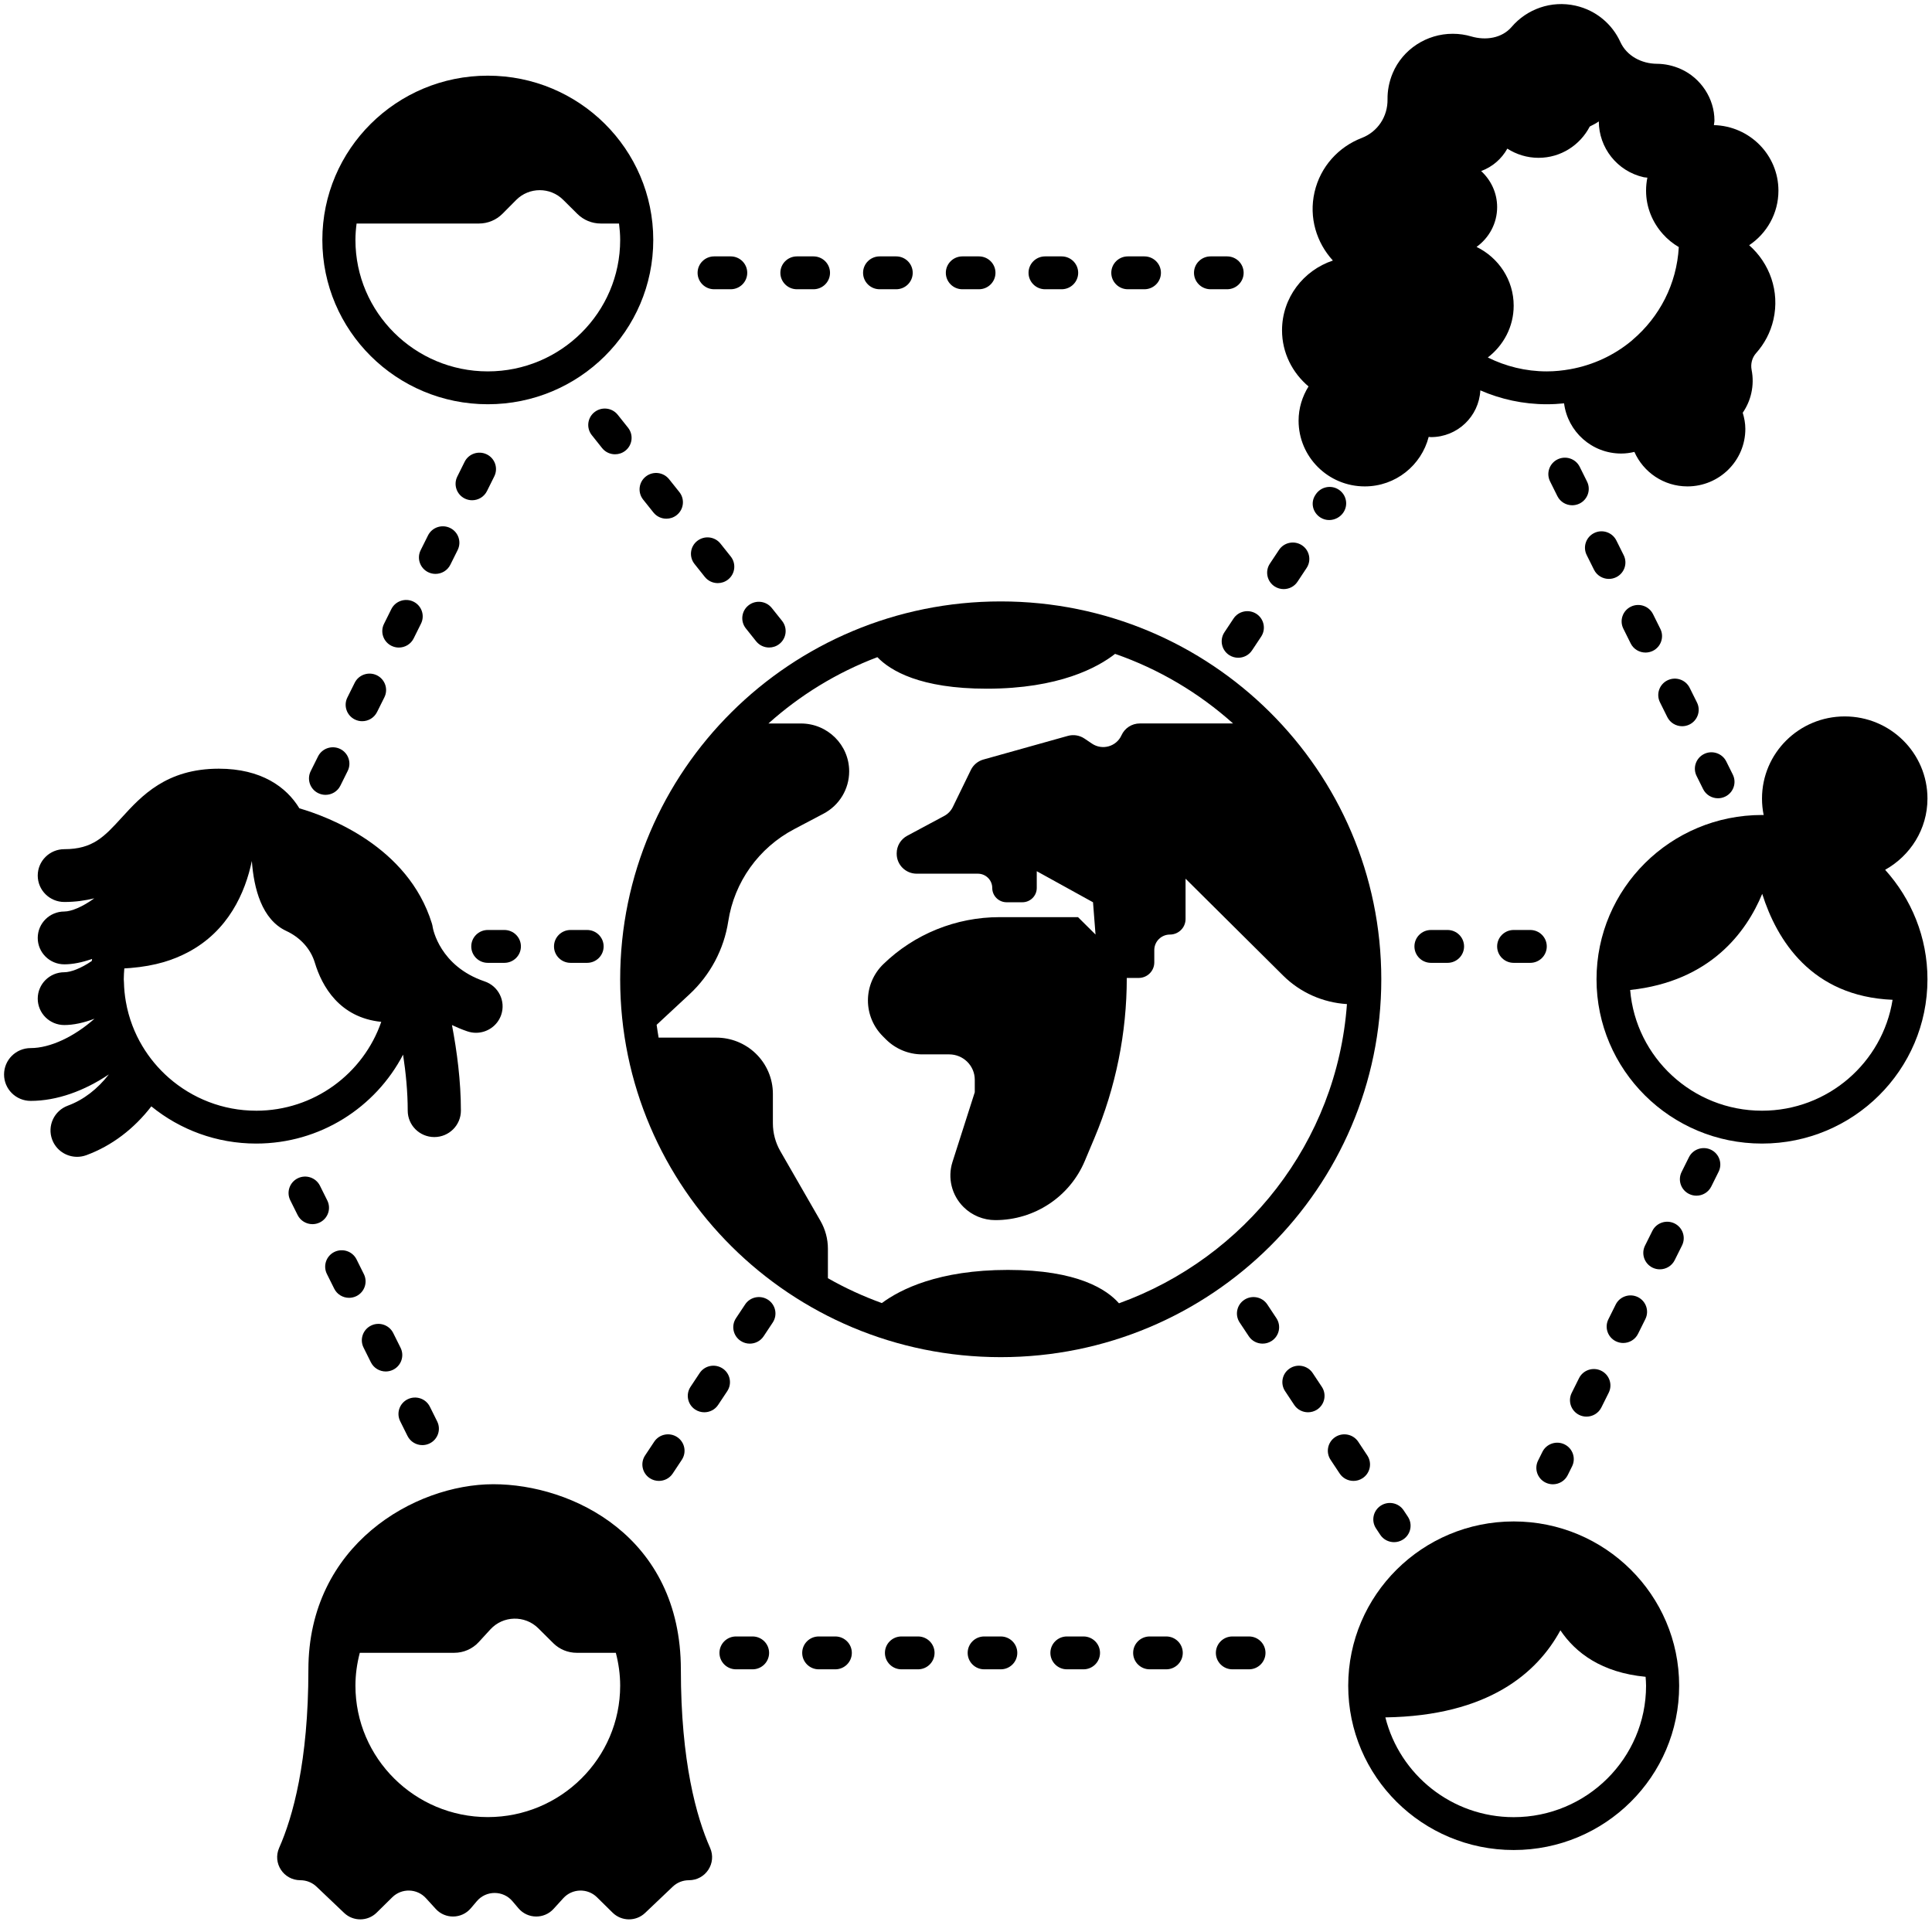
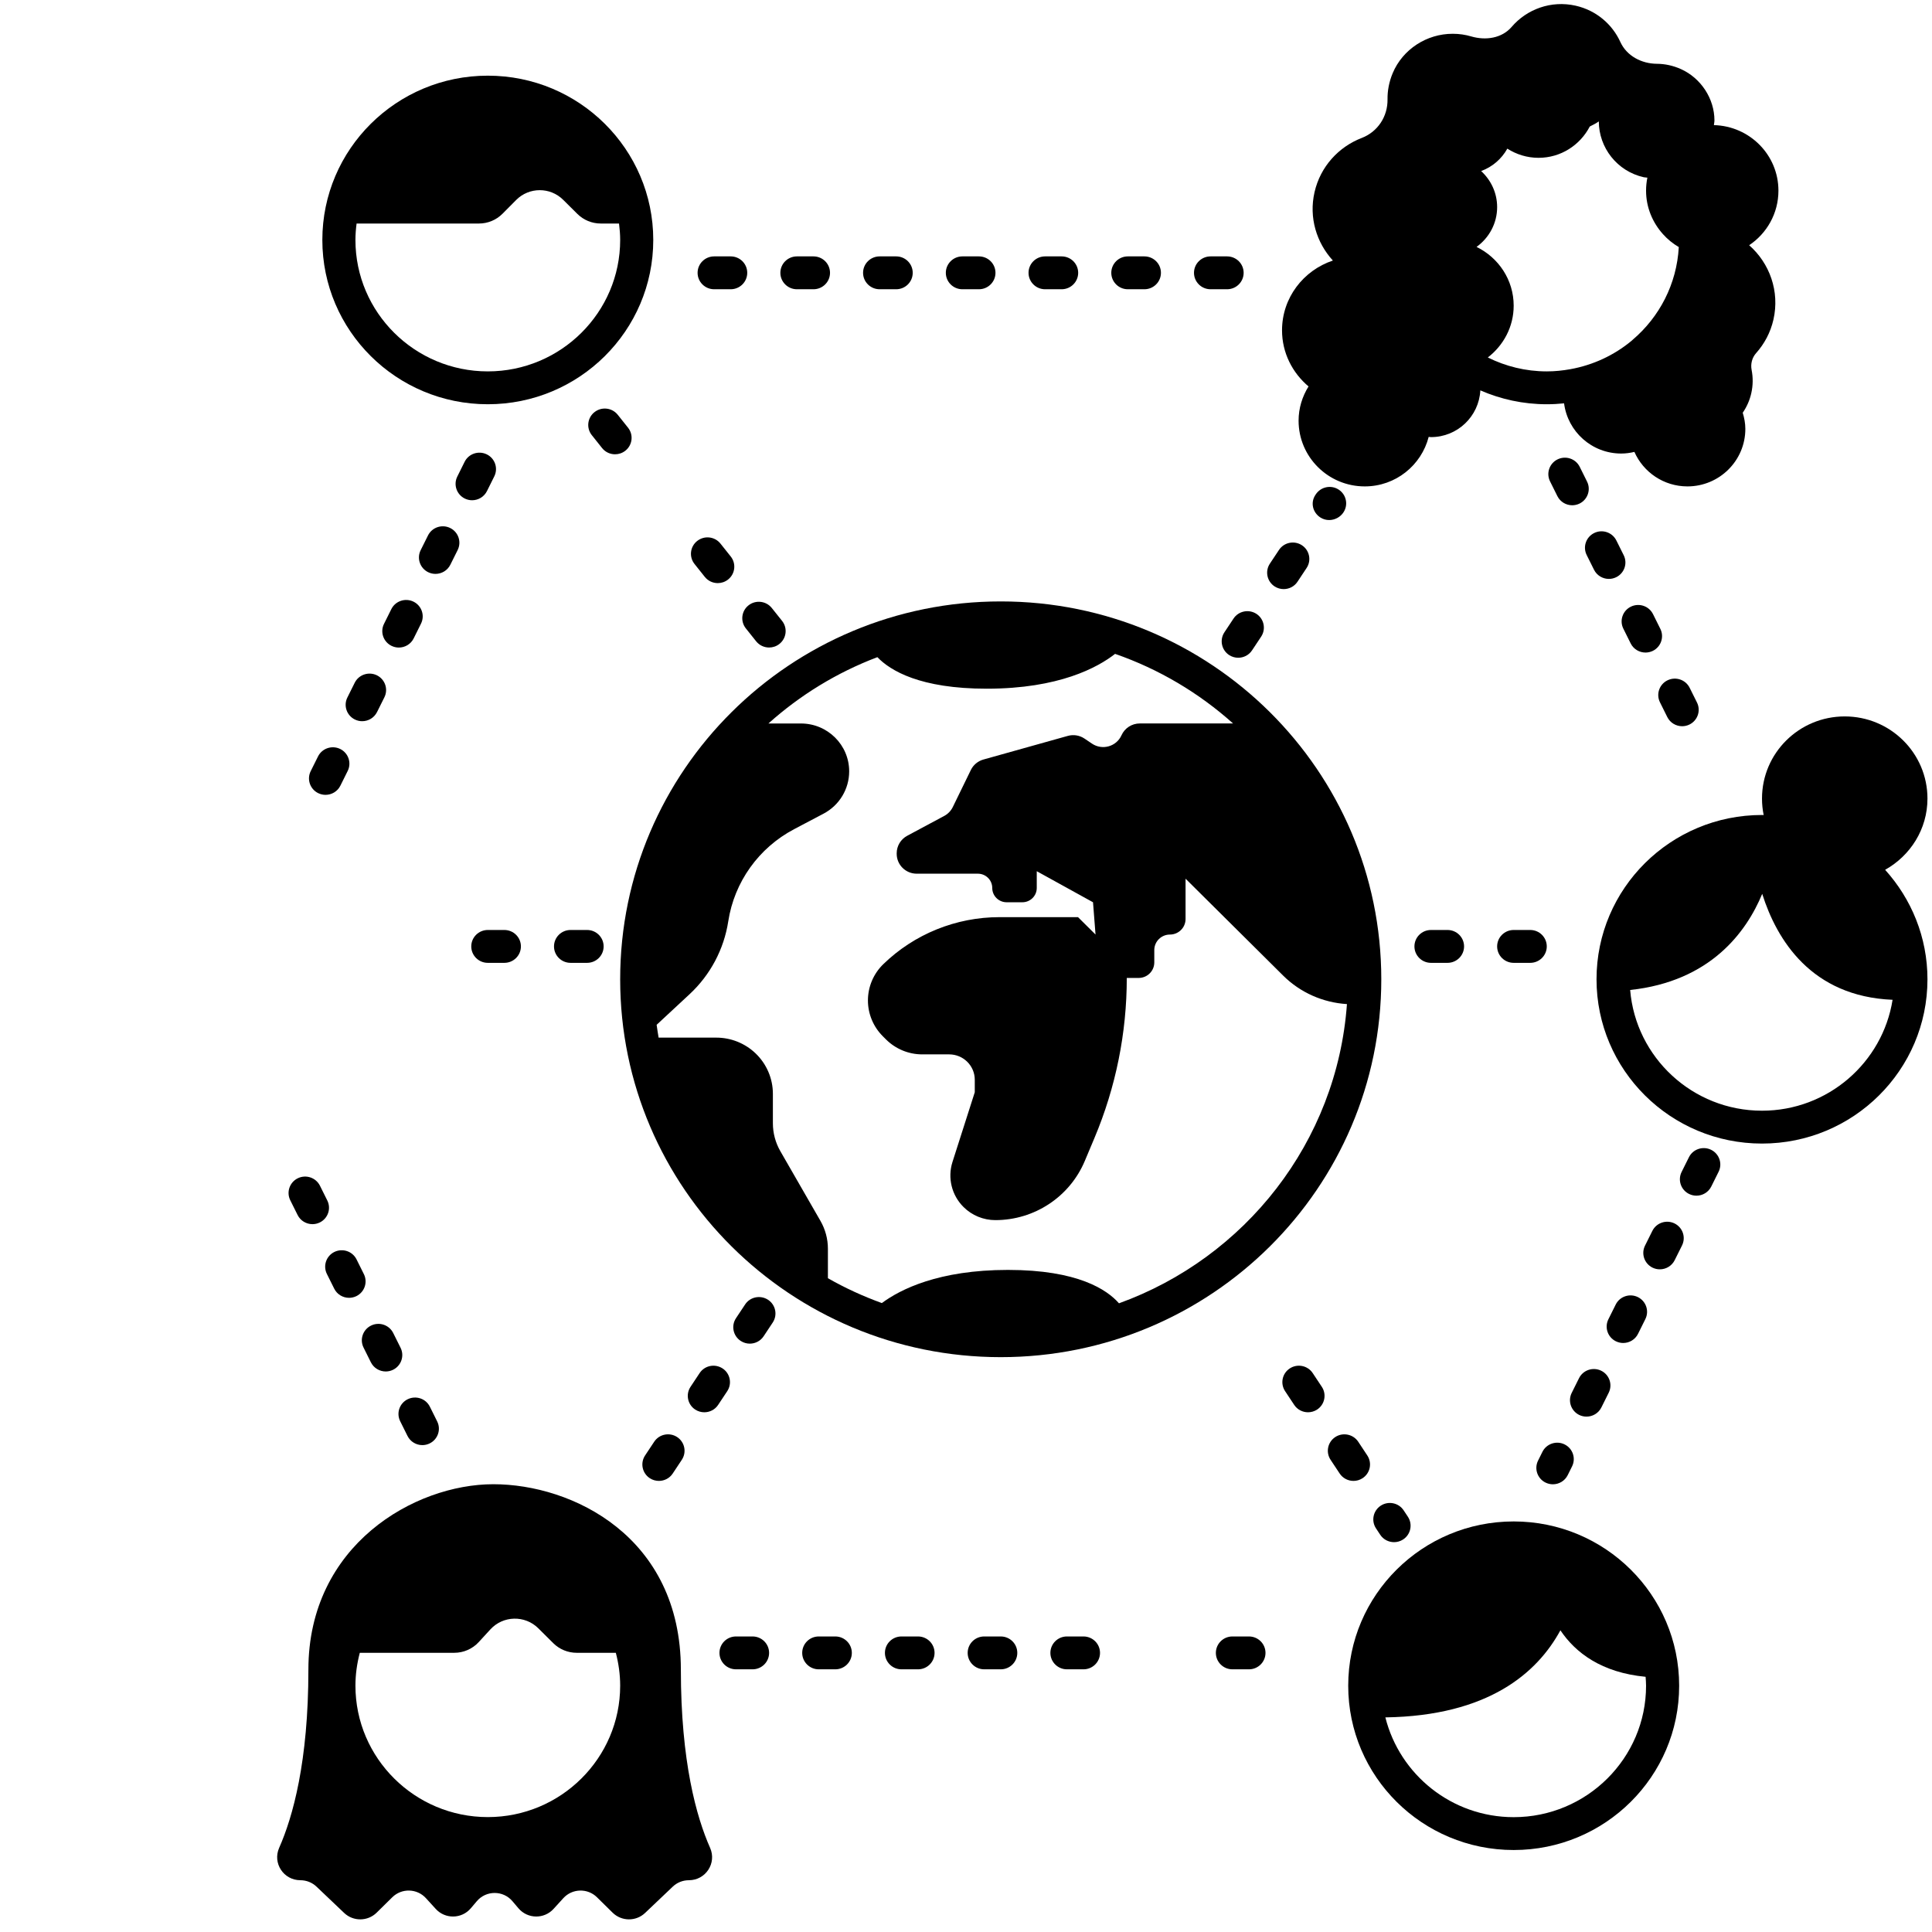
<svg xmlns="http://www.w3.org/2000/svg" width="109" height="109" viewBox="0 0 109 109" fill="none">
  <path d="M38.413 94.197C38.413 86.681 32.275 83.737 27.834 83.737C23.392 83.737 17.399 87.166 17.399 94.197C17.399 99.4 16.515 102.522 15.75 104.251C15.368 105.115 15.998 106.079 16.949 106.079C17.287 106.079 17.612 106.208 17.857 106.441L19.417 107.925C19.931 108.414 20.744 108.407 21.249 107.91L22.133 107.039C22.665 106.516 23.529 106.54 24.03 107.091L24.584 107.698C25.117 108.283 26.047 108.267 26.56 107.664L26.903 107.26C27.427 106.643 28.385 106.643 28.909 107.26L29.252 107.664C29.765 108.267 30.695 108.283 31.229 107.698L31.782 107.091C32.284 106.54 33.148 106.517 33.679 107.039L34.563 107.91C35.069 108.407 35.881 108.414 36.395 107.925L37.956 106.441C38.2 106.208 38.525 106.079 38.864 106.079C39.815 106.079 40.445 105.115 40.062 104.251C39.296 102.523 38.413 99.4 38.413 94.197H38.413ZM34.989 95.102C34.989 99.191 31.639 102.517 27.521 102.517C23.403 102.517 20.053 99.191 20.053 95.102C20.053 94.461 20.144 93.842 20.299 93.248H25.629C26.154 93.248 26.655 93.029 27.009 92.644L27.669 91.925C28.387 91.144 29.616 91.117 30.369 91.864L31.216 92.706C31.566 93.053 32.041 93.248 32.536 93.248H34.744C34.898 93.842 34.989 94.461 34.989 95.102Z" fill="black" />
  <path d="M27.521 22.807C32.677 22.807 36.856 18.657 36.856 13.538C36.856 8.419 32.677 4.269 27.521 4.269C22.365 4.269 18.186 8.419 18.186 13.538C18.186 18.657 22.365 22.807 27.521 22.807ZM27.521 20.953C23.403 20.953 20.053 17.627 20.053 13.538C20.053 13.224 20.079 12.916 20.118 12.611H27.02C27.52 12.611 27.998 12.413 28.349 12.06L29.123 11.281C29.851 10.549 31.04 10.545 31.772 11.272L32.574 12.068C32.924 12.416 33.399 12.611 33.894 12.611H34.924C34.963 12.916 34.989 13.224 34.989 13.538C34.989 17.627 31.639 20.953 27.521 20.953L27.521 20.953Z" fill="black" />
  <path d="M34.989 55.249C34.989 67.024 44.602 76.568 56.46 76.568C68.317 76.568 77.93 67.023 77.93 55.249C77.93 43.476 68.317 33.931 56.46 33.931C44.602 33.931 34.989 43.476 34.989 55.249ZM49.499 37.075C50.229 37.835 51.908 38.855 55.669 38.855C59.748 38.855 61.931 37.657 62.911 36.89C65.397 37.754 67.65 39.099 69.567 40.816H64.305C63.859 40.816 63.455 41.077 63.273 41.482C62.987 42.12 62.19 42.347 61.607 41.954L61.184 41.669C60.908 41.483 60.564 41.428 60.244 41.518L55.484 42.851C55.173 42.938 54.914 43.153 54.774 43.441L53.754 45.534C53.65 45.746 53.483 45.92 53.274 46.032L51.183 47.153C50.817 47.349 50.59 47.728 50.59 48.14V48.171C50.59 48.791 51.096 49.292 51.719 49.292H55.17C55.618 49.292 55.981 49.653 55.981 50.098C55.981 50.543 56.345 50.904 56.793 50.904H57.68C58.128 50.904 58.492 50.543 58.492 50.098V49.152L61.666 50.904L61.808 52.725L60.82 51.744H56.387C53.937 51.744 51.584 52.697 49.833 54.398C49.279 54.937 48.967 55.674 48.967 56.444C48.967 57.203 49.271 57.93 49.811 58.467L49.992 58.648C50.533 59.184 51.266 59.486 52.03 59.486H53.551C54.348 59.486 54.995 60.127 54.995 60.919V61.622L53.737 65.556C53.451 66.453 53.691 67.434 54.362 68.099C54.837 68.572 55.483 68.837 56.156 68.837C58.361 68.837 60.35 67.522 61.201 65.502L61.747 64.204C62.951 61.344 63.571 58.275 63.571 55.174H64.241C64.728 55.174 65.123 54.782 65.123 54.298V53.601C65.123 53.118 65.518 52.726 66.005 52.726C66.492 52.726 66.887 52.334 66.887 51.85V49.574L72.396 55.044C73.36 56.001 74.64 56.565 75.992 56.649C75.43 64.442 70.237 70.965 63.131 73.53C62.459 72.763 60.81 71.646 56.868 71.646C52.949 71.646 50.785 72.75 49.752 73.517C48.692 73.132 47.674 72.666 46.709 72.114V70.451C46.709 69.899 46.563 69.358 46.288 68.879L44.025 64.946C43.75 64.467 43.605 63.926 43.605 63.374V61.711C43.605 60.849 43.251 60.025 42.627 59.428C42.032 58.859 41.239 58.541 40.413 58.541H37.158C37.117 58.302 37.079 58.061 37.046 57.818L38.903 56.093C40.075 55.004 40.844 53.556 41.087 51.98C41.428 49.761 42.806 47.833 44.802 46.781L46.464 45.905C47.353 45.436 47.909 44.518 47.909 43.519C47.909 42.027 46.691 40.818 45.188 40.818H43.353C45.138 39.217 47.214 37.942 49.5 37.076L49.499 37.075Z" fill="black" />
  <path d="M73.825 21.802C73.475 22.366 73.264 23.023 73.264 23.734C73.264 25.782 74.936 27.442 76.998 27.442C78.74 27.442 80.192 26.251 80.604 24.648C80.647 24.65 80.688 24.661 80.732 24.661C82.229 24.661 83.441 23.491 83.518 22.024C84.666 22.524 85.933 22.807 87.267 22.807C87.596 22.807 87.921 22.789 88.242 22.756C88.448 24.351 89.805 25.588 91.468 25.588C91.724 25.588 91.971 25.552 92.21 25.496C92.715 26.64 93.863 27.442 95.202 27.442C97.006 27.442 98.469 25.989 98.469 24.198C98.469 23.879 98.409 23.578 98.322 23.287C98.542 22.964 98.71 22.598 98.802 22.194C98.905 21.744 98.907 21.295 98.823 20.87C98.758 20.534 98.847 20.18 99.075 19.924C99.541 19.402 99.888 18.762 100.054 18.032C100.418 16.435 99.838 14.849 98.685 13.835C99.681 13.168 100.336 12.039 100.336 10.757C100.336 8.741 98.714 7.11 96.695 7.059C96.702 6.969 96.726 6.886 96.726 6.794C96.725 5.561 95.96 4.401 94.828 3.895C94.381 3.696 93.925 3.602 93.481 3.599C92.61 3.593 91.777 3.156 91.417 2.368C90.96 1.366 90.054 0.582 88.889 0.32C87.51 0.011 86.142 0.517 85.286 1.516C84.733 2.162 83.819 2.295 83 2.054C82.677 1.959 82.331 1.906 81.963 1.906C80.494 1.902 79.138 2.781 78.573 4.128C78.367 4.621 78.275 5.123 78.282 5.611C78.295 6.572 77.731 7.435 76.828 7.783C75.527 8.284 74.494 9.392 74.162 10.847C73.837 12.277 74.276 13.691 75.199 14.699C73.536 15.255 72.33 16.798 72.33 18.636C72.33 19.91 72.918 21.037 73.825 21.802L73.825 21.802ZM85.399 17.246C85.399 15.785 84.541 14.534 83.305 13.93C84.005 13.424 84.466 12.61 84.466 11.684C84.466 10.878 84.115 10.158 83.563 9.65C84.198 9.418 84.718 8.966 85.041 8.386C85.549 8.71 86.15 8.904 86.8 8.904C88.065 8.904 89.15 8.182 89.692 7.138C89.868 7.051 90.042 6.962 90.202 6.85C90.206 8.327 91.227 9.66 92.74 10C92.808 10.015 92.875 10.01 92.942 10.022C92.894 10.259 92.868 10.505 92.868 10.757C92.868 11.702 93.235 12.556 93.821 13.21C94.079 13.498 94.378 13.743 94.714 13.939C94.601 16.026 93.621 17.885 92.118 19.165C92.089 19.189 92.062 19.217 92.033 19.241C91.063 20.041 89.885 20.597 88.595 20.829C88.163 20.907 87.72 20.953 87.266 20.953C86.07 20.953 84.943 20.666 83.94 20.168C84.822 19.489 85.399 18.439 85.399 17.246L85.399 17.246Z" fill="black" />
  <path d="M85.4 85.837C80.244 85.837 76.064 89.987 76.064 95.106C76.064 100.225 80.244 104.375 85.4 104.375C90.555 104.375 94.735 100.225 94.735 95.106C94.735 89.987 90.555 85.837 85.4 85.837ZM85.4 102.521C81.903 102.521 78.968 100.119 78.16 96.892C83.972 96.806 86.732 94.379 88.035 91.98C88.883 93.242 90.351 94.365 92.842 94.602C92.853 94.769 92.868 94.936 92.868 95.106C92.868 99.195 89.518 102.521 85.4 102.521L85.4 102.521Z" fill="black" />
  <path d="M108.744 45.053C108.744 42.493 106.654 40.419 104.076 40.419C101.498 40.419 99.409 42.493 99.409 45.053C99.409 45.372 99.441 45.684 99.503 45.984C99.471 45.984 99.44 45.98 99.409 45.98C94.253 45.98 90.073 50.13 90.073 55.249C90.073 60.368 94.253 64.518 99.409 64.518C104.564 64.518 108.744 60.368 108.744 55.249C108.744 52.873 107.836 50.714 106.356 49.073C107.775 48.278 108.744 46.786 108.744 45.053V45.053ZM99.409 62.664C95.496 62.664 92.283 59.659 91.971 55.853C96.502 55.368 98.53 52.579 99.421 50.429C100.244 53.031 102.193 56.216 106.776 56.407C106.213 59.946 103.129 62.664 99.409 62.664Z" fill="black" />
-   <path d="M22.741 59.501C22.896 60.519 23.003 61.6 23.003 62.661C23.003 63.484 23.674 64.151 24.503 64.151C25.332 64.151 26.003 63.484 26.003 62.661C26.003 60.991 25.78 59.3 25.499 57.832C25.774 57.961 26.059 58.082 26.371 58.188C26.532 58.242 26.695 58.268 26.856 58.268C27.48 58.268 28.063 57.878 28.276 57.259C28.543 56.48 28.125 55.633 27.34 55.368C24.809 54.511 24.427 52.394 24.415 52.322C24.404 52.243 24.387 52.166 24.363 52.09C23.014 47.745 18.5 46.073 16.89 45.604C16.165 44.404 14.74 43.368 12.348 43.368C9.387 43.368 7.986 44.901 6.861 46.133C5.884 47.203 5.239 47.909 3.629 47.909C2.8 47.909 2.129 48.576 2.129 49.398C2.129 50.221 2.8 50.888 3.629 50.888C4.264 50.888 4.814 50.806 5.318 50.682C4.654 51.168 4.013 51.426 3.629 51.426C2.8 51.426 2.129 52.093 2.129 52.916C2.129 53.739 2.8 54.406 3.629 54.406C4.101 54.406 4.636 54.299 5.195 54.1C5.19 54.14 5.182 54.178 5.177 54.218C4.564 54.638 3.986 54.852 3.629 54.852C2.8 54.852 2.129 55.519 2.129 56.341C2.129 57.164 2.8 57.831 3.629 57.831C4.139 57.831 4.724 57.706 5.332 57.474C4.19 58.487 2.835 59.131 1.729 59.131C0.9 59.131 0.229 59.798 0.229 60.621C0.229 61.444 0.9 62.11 1.729 62.11C3.217 62.11 4.761 61.544 6.142 60.616C5.506 61.435 4.721 62.051 3.828 62.379C3.051 62.665 2.655 63.522 2.943 64.294C3.167 64.895 3.74 65.266 4.35 65.266C4.524 65.266 4.7 65.236 4.872 65.173C6.308 64.644 7.558 63.688 8.538 62.419C10.148 63.73 12.207 64.518 14.452 64.518C18.062 64.518 21.188 62.479 22.741 59.501L22.741 59.501ZM14.451 62.664C12.565 62.664 10.845 61.961 9.529 60.812C8.938 60.295 8.431 59.688 8.028 59.012C7.81 58.648 7.624 58.264 7.472 57.864C7.306 57.43 7.181 56.977 7.1 56.509C7.038 56.155 7.001 55.793 6.993 55.423C6.991 55.365 6.983 55.308 6.983 55.249C6.983 55.042 6.998 54.839 7.014 54.636C7.135 54.63 7.254 54.621 7.37 54.612C8.056 54.555 8.681 54.443 9.24 54.279C9.736 54.133 10.18 53.947 10.587 53.734C12.893 52.525 13.837 50.35 14.209 48.575C14.322 50.127 14.771 51.881 16.152 52.523C16.921 52.881 17.521 53.51 17.764 54.317C18.159 55.632 19.147 57.412 21.51 57.651C20.503 60.563 17.723 62.665 14.452 62.665L14.451 62.664Z" fill="black" />
  <path d="M68.297 16.319H69.23C69.746 16.319 70.164 15.903 70.164 15.392C70.164 14.88 69.746 14.465 69.23 14.465H68.297C67.781 14.465 67.363 14.88 67.363 15.392C67.363 15.903 67.781 16.319 68.297 16.319Z" fill="black" />
  <path d="M40.291 16.319H41.224C41.741 16.319 42.158 15.903 42.158 15.392C42.158 14.88 41.741 14.465 41.224 14.465H40.291C39.775 14.465 39.357 14.88 39.357 15.392C39.357 15.903 39.775 16.319 40.291 16.319Z" fill="black" />
  <path d="M49.627 16.319H50.56C51.077 16.319 51.494 15.903 51.494 15.392C51.494 14.88 51.077 14.465 50.56 14.465H49.627C49.111 14.465 48.693 14.88 48.693 15.392C48.693 15.903 49.111 16.319 49.627 16.319Z" fill="black" />
  <path d="M54.296 16.319H55.229C55.745 16.319 56.163 15.903 56.163 15.392C56.163 14.88 55.745 14.465 55.229 14.465H54.296C53.78 14.465 53.362 14.88 53.362 15.392C53.362 15.903 53.78 16.319 54.296 16.319Z" fill="black" />
  <path d="M58.962 16.319H59.895C60.411 16.319 60.829 15.903 60.829 15.392C60.829 14.88 60.411 14.465 59.895 14.465H58.962C58.446 14.465 58.028 14.88 58.028 15.392C58.028 15.903 58.446 16.319 58.962 16.319Z" fill="black" />
  <path d="M63.631 16.319H64.564C65.081 16.319 65.498 15.903 65.498 15.392C65.498 14.88 65.081 14.465 64.564 14.465H63.631C63.115 14.465 62.697 14.88 62.697 15.392C62.697 15.903 63.115 16.319 63.631 16.319Z" fill="black" />
  <path d="M44.961 16.319H45.894C46.411 16.319 46.828 15.903 46.828 15.392C46.828 14.88 46.411 14.465 45.894 14.465H44.961C44.445 14.465 44.027 14.88 44.027 15.392C44.027 15.903 44.445 16.319 44.961 16.319Z" fill="black" />
  <path d="M61.128 92.326H60.194C59.678 92.326 59.261 92.741 59.261 93.253C59.261 93.764 59.678 94.18 60.194 94.18H61.128C61.644 94.18 62.061 93.764 62.061 93.253C62.061 92.741 61.644 92.326 61.128 92.326Z" fill="black" />
  <path d="M56.461 92.326H55.527C55.011 92.326 54.594 92.741 54.594 93.253C54.594 93.764 55.011 94.18 55.527 94.18H56.461C56.977 94.18 57.394 93.764 57.394 93.253C57.394 92.741 56.977 92.326 56.461 92.326Z" fill="black" />
  <path d="M51.793 92.326H50.859C50.343 92.326 49.926 92.741 49.926 93.253C49.926 93.764 50.343 94.18 50.859 94.18H51.793C52.309 94.18 52.726 93.764 52.726 93.253C52.726 92.741 52.309 92.326 51.793 92.326Z" fill="black" />
-   <path d="M65.797 92.326H64.863C64.347 92.326 63.93 92.741 63.93 93.253C63.93 93.764 64.347 94.18 64.863 94.18H65.797C66.313 94.18 66.73 93.764 66.73 93.253C66.73 92.741 66.313 92.326 65.797 92.326Z" fill="black" />
  <path d="M42.458 92.326H41.524C41.008 92.326 40.591 92.741 40.591 93.253C40.591 93.764 41.008 94.18 41.524 94.18H42.458C42.974 94.18 43.391 93.764 43.391 93.253C43.391 92.741 42.974 92.326 42.458 92.326Z" fill="black" />
  <path d="M47.126 92.326H46.192C45.676 92.326 45.259 92.741 45.259 93.253C45.259 93.764 45.676 94.18 46.192 94.18H47.126C47.642 94.18 48.059 93.764 48.059 93.253C48.059 92.741 47.642 92.326 47.126 92.326Z" fill="black" />
  <path d="M70.464 92.326H69.53C69.014 92.326 68.597 92.741 68.597 93.253C68.597 93.764 69.014 94.18 69.53 94.18H70.464C70.98 94.18 71.397 93.764 71.397 93.253C71.397 92.741 70.98 92.326 70.464 92.326Z" fill="black" />
  <path d="M33.123 52.468H32.189C31.673 52.468 31.256 52.883 31.256 53.395C31.256 53.907 31.673 54.322 32.189 54.322H33.123C33.639 54.322 34.056 53.907 34.056 53.395C34.056 52.883 33.639 52.468 33.123 52.468Z" fill="black" />
  <path d="M27.521 54.322H28.455C28.971 54.322 29.389 53.907 29.389 53.395C29.389 52.883 28.971 52.468 28.455 52.468H27.521C27.005 52.468 26.588 52.883 26.588 53.395C26.588 53.907 27.005 54.322 27.521 54.322Z" fill="black" />
  <path d="M80.733 52.468C80.217 52.468 79.8 52.883 79.8 53.395C79.8 53.907 80.217 54.322 80.733 54.322H81.667C82.183 54.322 82.6 53.907 82.6 53.395C82.6 52.883 82.183 52.468 81.667 52.468H80.733Z" fill="black" />
  <path d="M87.266 53.395C87.266 52.883 86.849 52.468 86.333 52.468H85.399C84.883 52.468 84.466 52.883 84.466 53.395C84.466 53.907 84.883 54.322 85.399 54.322H86.333C86.849 54.322 87.266 53.907 87.266 53.395Z" fill="black" />
  <path d="M20.925 76.86C21.088 77.186 21.419 77.376 21.763 77.376C21.901 77.376 22.043 77.345 22.176 77.28C22.638 77.053 22.828 76.497 22.599 76.038L22.185 75.207C21.955 74.748 21.397 74.559 20.934 74.787C20.472 75.014 20.282 75.569 20.511 76.028L20.925 76.86Z" fill="black" />
  <path d="M18.856 72.704C19.018 73.031 19.349 73.221 19.694 73.221C19.832 73.221 19.972 73.19 20.105 73.126C20.567 72.899 20.758 72.343 20.529 71.884L20.116 71.053C19.888 70.595 19.331 70.407 18.866 70.632C18.404 70.858 18.214 71.414 18.442 71.873L18.856 72.704Z" fill="black" />
  <path d="M22.991 81.014C23.154 81.341 23.485 81.531 23.829 81.531C23.968 81.531 24.108 81.5 24.241 81.435C24.703 81.209 24.894 80.653 24.665 80.194L24.252 79.363C24.025 78.904 23.466 78.717 23.002 78.942C22.54 79.168 22.349 79.724 22.578 80.183L22.991 81.014Z" fill="black" />
  <path d="M18.051 66.896C17.821 66.438 17.264 66.249 16.8 66.476C16.338 66.703 16.148 67.259 16.377 67.718L16.791 68.549C16.954 68.876 17.285 69.065 17.629 69.065C17.767 69.065 17.909 69.034 18.042 68.969C18.504 68.742 18.694 68.187 18.465 67.728L18.051 66.896Z" fill="black" />
  <path d="M87.198 83.645C87.332 83.71 87.472 83.741 87.61 83.741C87.955 83.741 88.286 83.551 88.448 83.224L88.693 82.731C88.922 82.272 88.731 81.716 88.269 81.49C87.809 81.263 87.248 81.452 87.02 81.911L86.775 82.404C86.546 82.863 86.736 83.419 87.198 83.645L87.198 83.645Z" fill="black" />
  <path d="M94.474 69.024C94.01 68.797 93.452 68.986 93.223 69.444L92.809 70.276C92.58 70.734 92.77 71.29 93.232 71.518C93.365 71.583 93.506 71.613 93.645 71.613C93.989 71.613 94.32 71.424 94.483 71.097L94.897 70.266C95.125 69.807 94.936 69.251 94.474 69.024L94.474 69.024Z" fill="black" />
  <path d="M91.166 75.673C91.299 75.738 91.439 75.769 91.578 75.769C91.922 75.769 92.253 75.579 92.415 75.252L92.828 74.421C93.057 73.962 92.867 73.406 92.404 73.179C91.942 72.954 91.383 73.142 91.155 73.601L90.742 74.432C90.513 74.891 90.703 75.446 91.165 75.673L91.166 75.673Z" fill="black" />
  <path d="M96.536 64.869C96.073 64.644 95.514 64.831 95.286 65.29L94.873 66.121C94.644 66.58 94.835 67.136 95.297 67.362C95.43 67.427 95.571 67.458 95.709 67.458C96.054 67.458 96.385 67.268 96.547 66.941L96.96 66.11C97.189 65.651 96.998 65.095 96.536 64.869L96.536 64.869Z" fill="black" />
  <path d="M90.337 77.334C89.873 77.107 89.315 77.296 89.086 77.754L88.672 78.586C88.444 79.044 88.633 79.6 89.095 79.828C89.228 79.893 89.37 79.923 89.508 79.923C89.852 79.923 90.183 79.734 90.346 79.407L90.76 78.576C90.989 78.117 90.799 77.561 90.337 77.334L90.337 77.334Z" fill="black" />
  <path d="M91.999 36.299C92.161 36.626 92.492 36.816 92.837 36.816C92.975 36.816 93.116 36.785 93.249 36.721C93.711 36.494 93.902 35.938 93.673 35.479L93.26 34.648C93.032 34.189 92.473 34.001 92.01 34.227C91.548 34.453 91.357 35.009 91.586 35.468L91.999 36.299Z" fill="black" />
  <path d="M90.769 32.661C90.908 32.661 91.05 32.63 91.183 32.565C91.645 32.338 91.835 31.782 91.606 31.323L91.192 30.492C90.962 30.033 90.404 29.844 89.941 30.072C89.479 30.299 89.289 30.855 89.518 31.314L89.932 32.145C90.095 32.472 90.426 32.661 90.77 32.661L90.769 32.661Z" fill="black" />
  <path d="M88.702 28.506C88.841 28.506 88.981 28.475 89.114 28.411C89.576 28.184 89.767 27.628 89.538 27.17L89.125 26.338C88.897 25.879 88.339 25.691 87.875 25.917C87.413 26.144 87.223 26.7 87.451 27.158L87.864 27.989C88.027 28.317 88.358 28.506 88.702 28.506L88.702 28.506Z" fill="black" />
  <path d="M94.066 40.456C94.23 40.783 94.56 40.972 94.904 40.972C95.043 40.972 95.184 40.941 95.317 40.876C95.779 40.649 95.969 40.093 95.741 39.635L95.327 38.803C95.098 38.345 94.54 38.156 94.076 38.383C93.614 38.609 93.424 39.166 93.653 39.624L94.066 40.456Z" fill="black" />
-   <path d="M96.087 44.52C96.249 44.847 96.581 45.037 96.925 45.037C97.064 45.037 97.205 45.006 97.337 44.941C97.799 44.715 97.99 44.159 97.761 43.7L97.393 42.959C97.165 42.501 96.604 42.311 96.143 42.538C95.681 42.765 95.49 43.321 95.719 43.779L96.087 44.52Z" fill="black" />
-   <path d="M71.499 73.595C71.217 73.168 70.639 73.05 70.206 73.33C69.776 73.611 69.656 74.186 69.94 74.614L70.454 75.388C70.632 75.659 70.93 75.805 71.234 75.805C71.41 75.805 71.587 75.756 71.746 75.653C72.176 75.371 72.296 74.797 72.012 74.369L71.499 73.595Z" fill="black" />
  <path d="M74.061 77.468C73.778 77.041 73.201 76.922 72.769 77.203C72.338 77.484 72.219 78.059 72.503 78.487L73.016 79.261C73.195 79.532 73.493 79.678 73.796 79.678C73.972 79.678 74.15 79.629 74.308 79.526C74.739 79.244 74.858 78.669 74.575 78.242L74.061 77.468Z" fill="black" />
  <path d="M77.9 84.947C77.469 85.229 77.35 85.803 77.633 86.231L77.87 86.589C78.049 86.86 78.347 87.006 78.651 87.006C78.826 87.006 79.005 86.957 79.163 86.853C79.593 86.572 79.712 85.997 79.429 85.569L79.192 85.212C78.91 84.784 78.33 84.666 77.9 84.947H77.9Z" fill="black" />
  <path d="M76.873 83.398C77.304 83.117 77.424 82.542 77.141 82.115L76.629 81.34C76.345 80.913 75.766 80.795 75.336 81.074C74.905 81.355 74.785 81.93 75.068 82.358L75.581 83.132C75.76 83.403 76.058 83.55 76.362 83.55C76.537 83.55 76.715 83.501 76.873 83.398H76.873Z" fill="black" />
  <path d="M40.764 77.203C40.331 76.922 39.753 77.04 39.471 77.468L38.958 78.242C38.674 78.669 38.794 79.245 39.224 79.526C39.382 79.629 39.56 79.678 39.736 79.678C40.039 79.678 40.338 79.532 40.516 79.261L41.03 78.487C41.313 78.059 41.194 77.484 40.764 77.203L40.764 77.203Z" fill="black" />
  <path d="M36.909 81.339L36.395 82.114C36.112 82.541 36.231 83.116 36.661 83.398C36.82 83.501 36.998 83.55 37.173 83.55C37.477 83.55 37.775 83.404 37.954 83.133L38.467 82.359C38.751 81.931 38.631 81.356 38.201 81.075C37.77 80.794 37.191 80.912 36.909 81.339H36.909Z" fill="black" />
  <path d="M43.33 73.33C42.898 73.05 42.32 73.167 42.038 73.595L41.524 74.369C41.24 74.797 41.36 75.372 41.79 75.653C41.949 75.757 42.127 75.806 42.302 75.806C42.606 75.806 42.904 75.659 43.083 75.389L43.596 74.615C43.88 74.187 43.76 73.612 43.33 73.33L43.33 73.33Z" fill="black" />
-   <path d="M36.285 28.186L36.865 28.913C37.049 29.144 37.322 29.264 37.597 29.264C37.8 29.264 38.005 29.198 38.176 29.063C38.58 28.745 38.648 28.163 38.328 27.761L37.748 27.035C37.428 26.634 36.841 26.565 36.436 26.884C36.033 27.201 35.965 27.784 36.285 28.186L36.285 28.186Z" fill="black" />
  <path d="M39.763 32.546C39.947 32.778 40.219 32.898 40.495 32.898C40.698 32.898 40.902 32.833 41.074 32.698C41.478 32.381 41.546 31.798 41.227 31.397L40.648 30.67C40.33 30.269 39.743 30.2 39.337 30.518C38.932 30.835 38.864 31.418 39.184 31.819L39.763 32.546Z" fill="black" />
  <path d="M35.279 25.43C35.684 25.113 35.752 24.53 35.432 24.129L34.853 23.402C34.534 23.001 33.948 22.931 33.542 23.25C33.137 23.567 33.069 24.15 33.389 24.551L33.968 25.278C34.152 25.51 34.424 25.63 34.7 25.63C34.903 25.63 35.107 25.565 35.279 25.43H35.279Z" fill="black" />
  <path d="M42.08 35.454L42.66 36.181C42.843 36.411 43.117 36.532 43.392 36.532C43.594 36.532 43.8 36.466 43.971 36.331C44.375 36.013 44.443 35.431 44.123 35.029L43.543 34.302C43.224 33.902 42.635 33.833 42.231 34.152C41.828 34.469 41.76 35.052 42.08 35.454L42.08 35.454Z" fill="black" />
  <path d="M74.23 27.897L74.204 27.936C73.926 28.367 74.063 28.921 74.497 29.198C74.647 29.294 74.818 29.34 74.987 29.34C75.304 29.34 75.618 29.181 75.8 28.9C76.079 28.47 75.954 27.896 75.52 27.619C75.087 27.341 74.51 27.466 74.23 27.897L74.23 27.897Z" fill="black" />
  <path d="M71.91 33.084C72.069 33.187 72.247 33.236 72.423 33.236C72.726 33.236 73.025 33.09 73.203 32.819L73.716 32.045C74 31.618 73.881 31.043 73.45 30.761C73.019 30.48 72.44 30.599 72.158 31.026L71.644 31.8C71.361 32.227 71.48 32.803 71.91 33.084L71.91 33.084Z" fill="black" />
  <path d="M69.593 34.898L69.08 35.672C68.796 36.1 68.916 36.675 69.346 36.957C69.504 37.06 69.682 37.109 69.858 37.109C70.161 37.109 70.46 36.962 70.638 36.692L71.152 35.918C71.435 35.49 71.316 34.915 70.886 34.633C70.454 34.353 69.876 34.471 69.593 34.898H69.593Z" fill="black" />
  <path d="M22.089 36.438C22.222 36.503 22.363 36.534 22.501 36.534C22.846 36.534 23.177 36.344 23.339 36.017L23.752 35.185C23.981 34.726 23.79 34.171 23.328 33.944C22.865 33.719 22.306 33.907 22.078 34.366L21.665 35.197C21.436 35.656 21.627 36.211 22.089 36.438L22.089 36.438Z" fill="black" />
  <path d="M17.953 44.748C18.087 44.813 18.227 44.844 18.365 44.844C18.71 44.844 19.041 44.654 19.203 44.327L19.616 43.496C19.845 43.037 19.654 42.481 19.192 42.255C18.729 42.031 18.171 42.218 17.943 42.676L17.529 43.507C17.301 43.966 17.491 44.522 17.953 44.748L17.953 44.748Z" fill="black" />
  <path d="M24.156 32.282C24.289 32.347 24.43 32.378 24.569 32.378C24.913 32.378 25.244 32.189 25.407 31.862L25.821 31.031C26.049 30.572 25.86 30.016 25.398 29.789C24.934 29.562 24.376 29.75 24.147 30.209L23.733 31.04C23.504 31.499 23.694 32.055 24.156 32.282L24.156 32.282Z" fill="black" />
  <path d="M21.263 38.099C20.799 37.874 20.241 38.061 20.012 38.52L19.598 39.352C19.369 39.81 19.559 40.366 20.021 40.593C20.154 40.658 20.295 40.689 20.434 40.689C20.779 40.689 21.109 40.499 21.272 40.172L21.686 39.341C21.915 38.883 21.725 38.327 21.263 38.099L21.263 38.099Z" fill="black" />
  <path d="M26.224 28.128C26.357 28.192 26.497 28.223 26.636 28.223C26.98 28.223 27.311 28.033 27.474 27.706L27.887 26.875C28.116 26.416 27.925 25.86 27.463 25.634C26.999 25.409 26.44 25.597 26.213 26.055L25.8 26.886C25.571 27.345 25.762 27.901 26.224 28.128L26.224 28.128Z" fill="black" />
</svg>